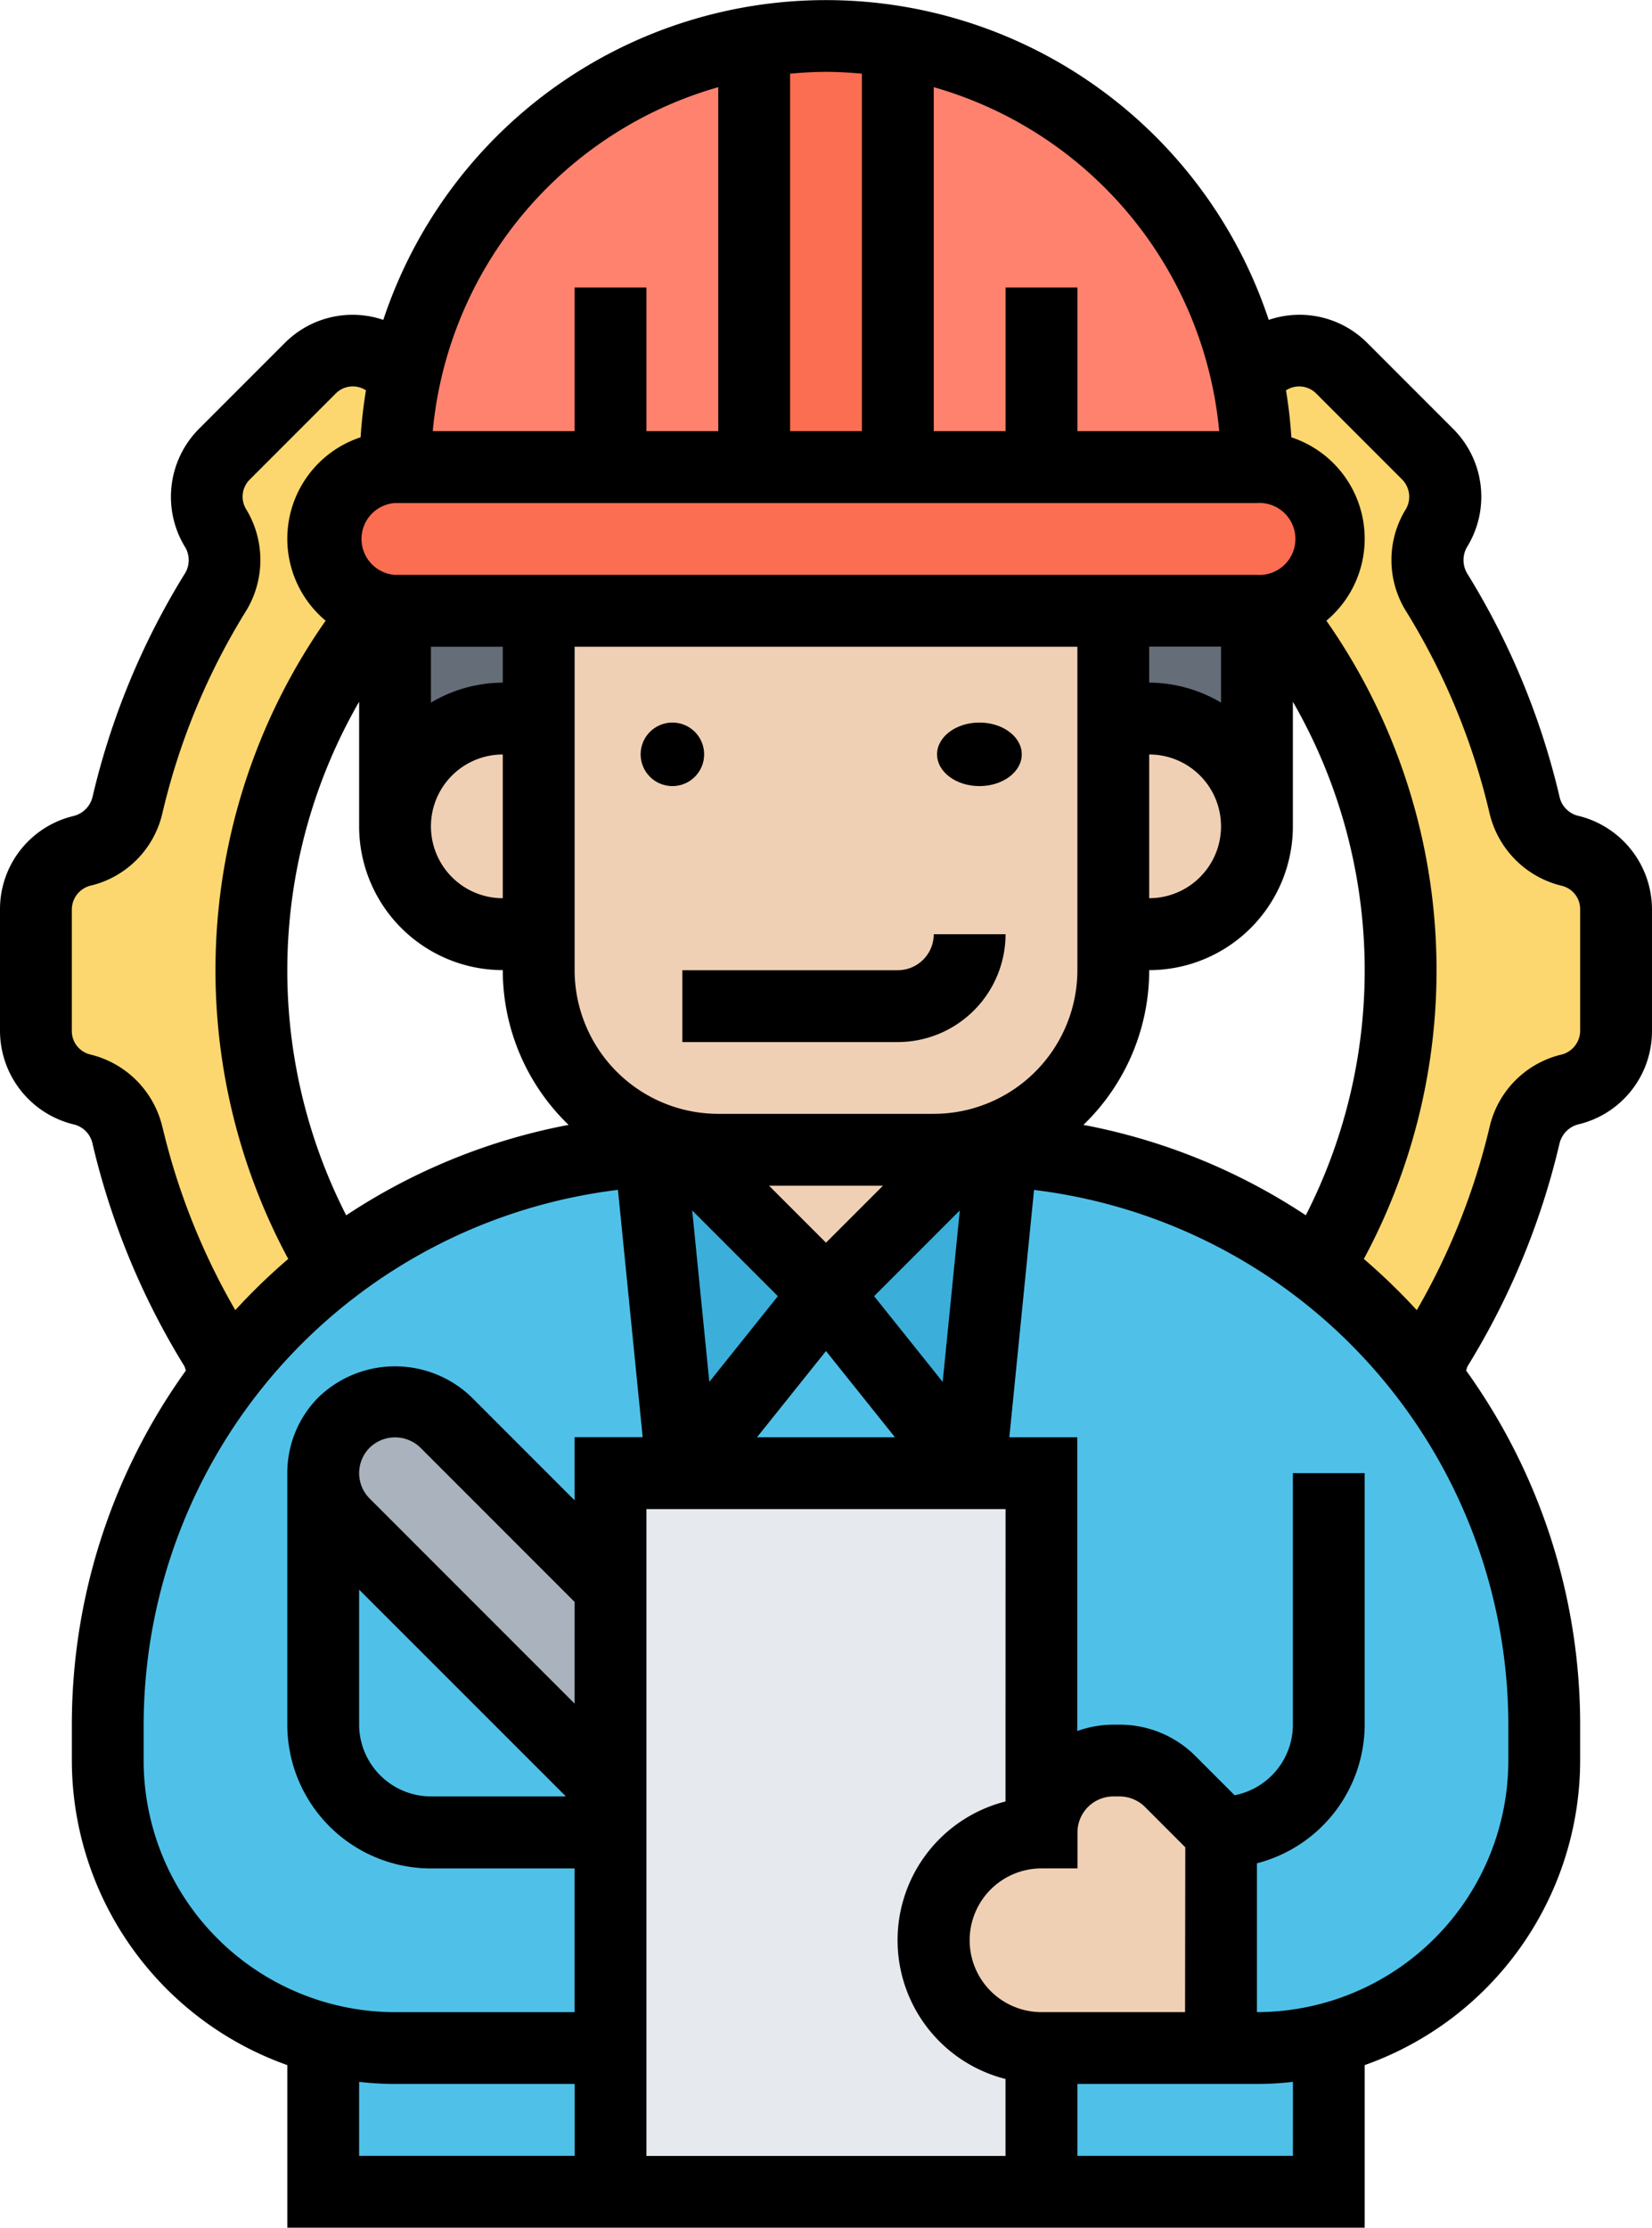
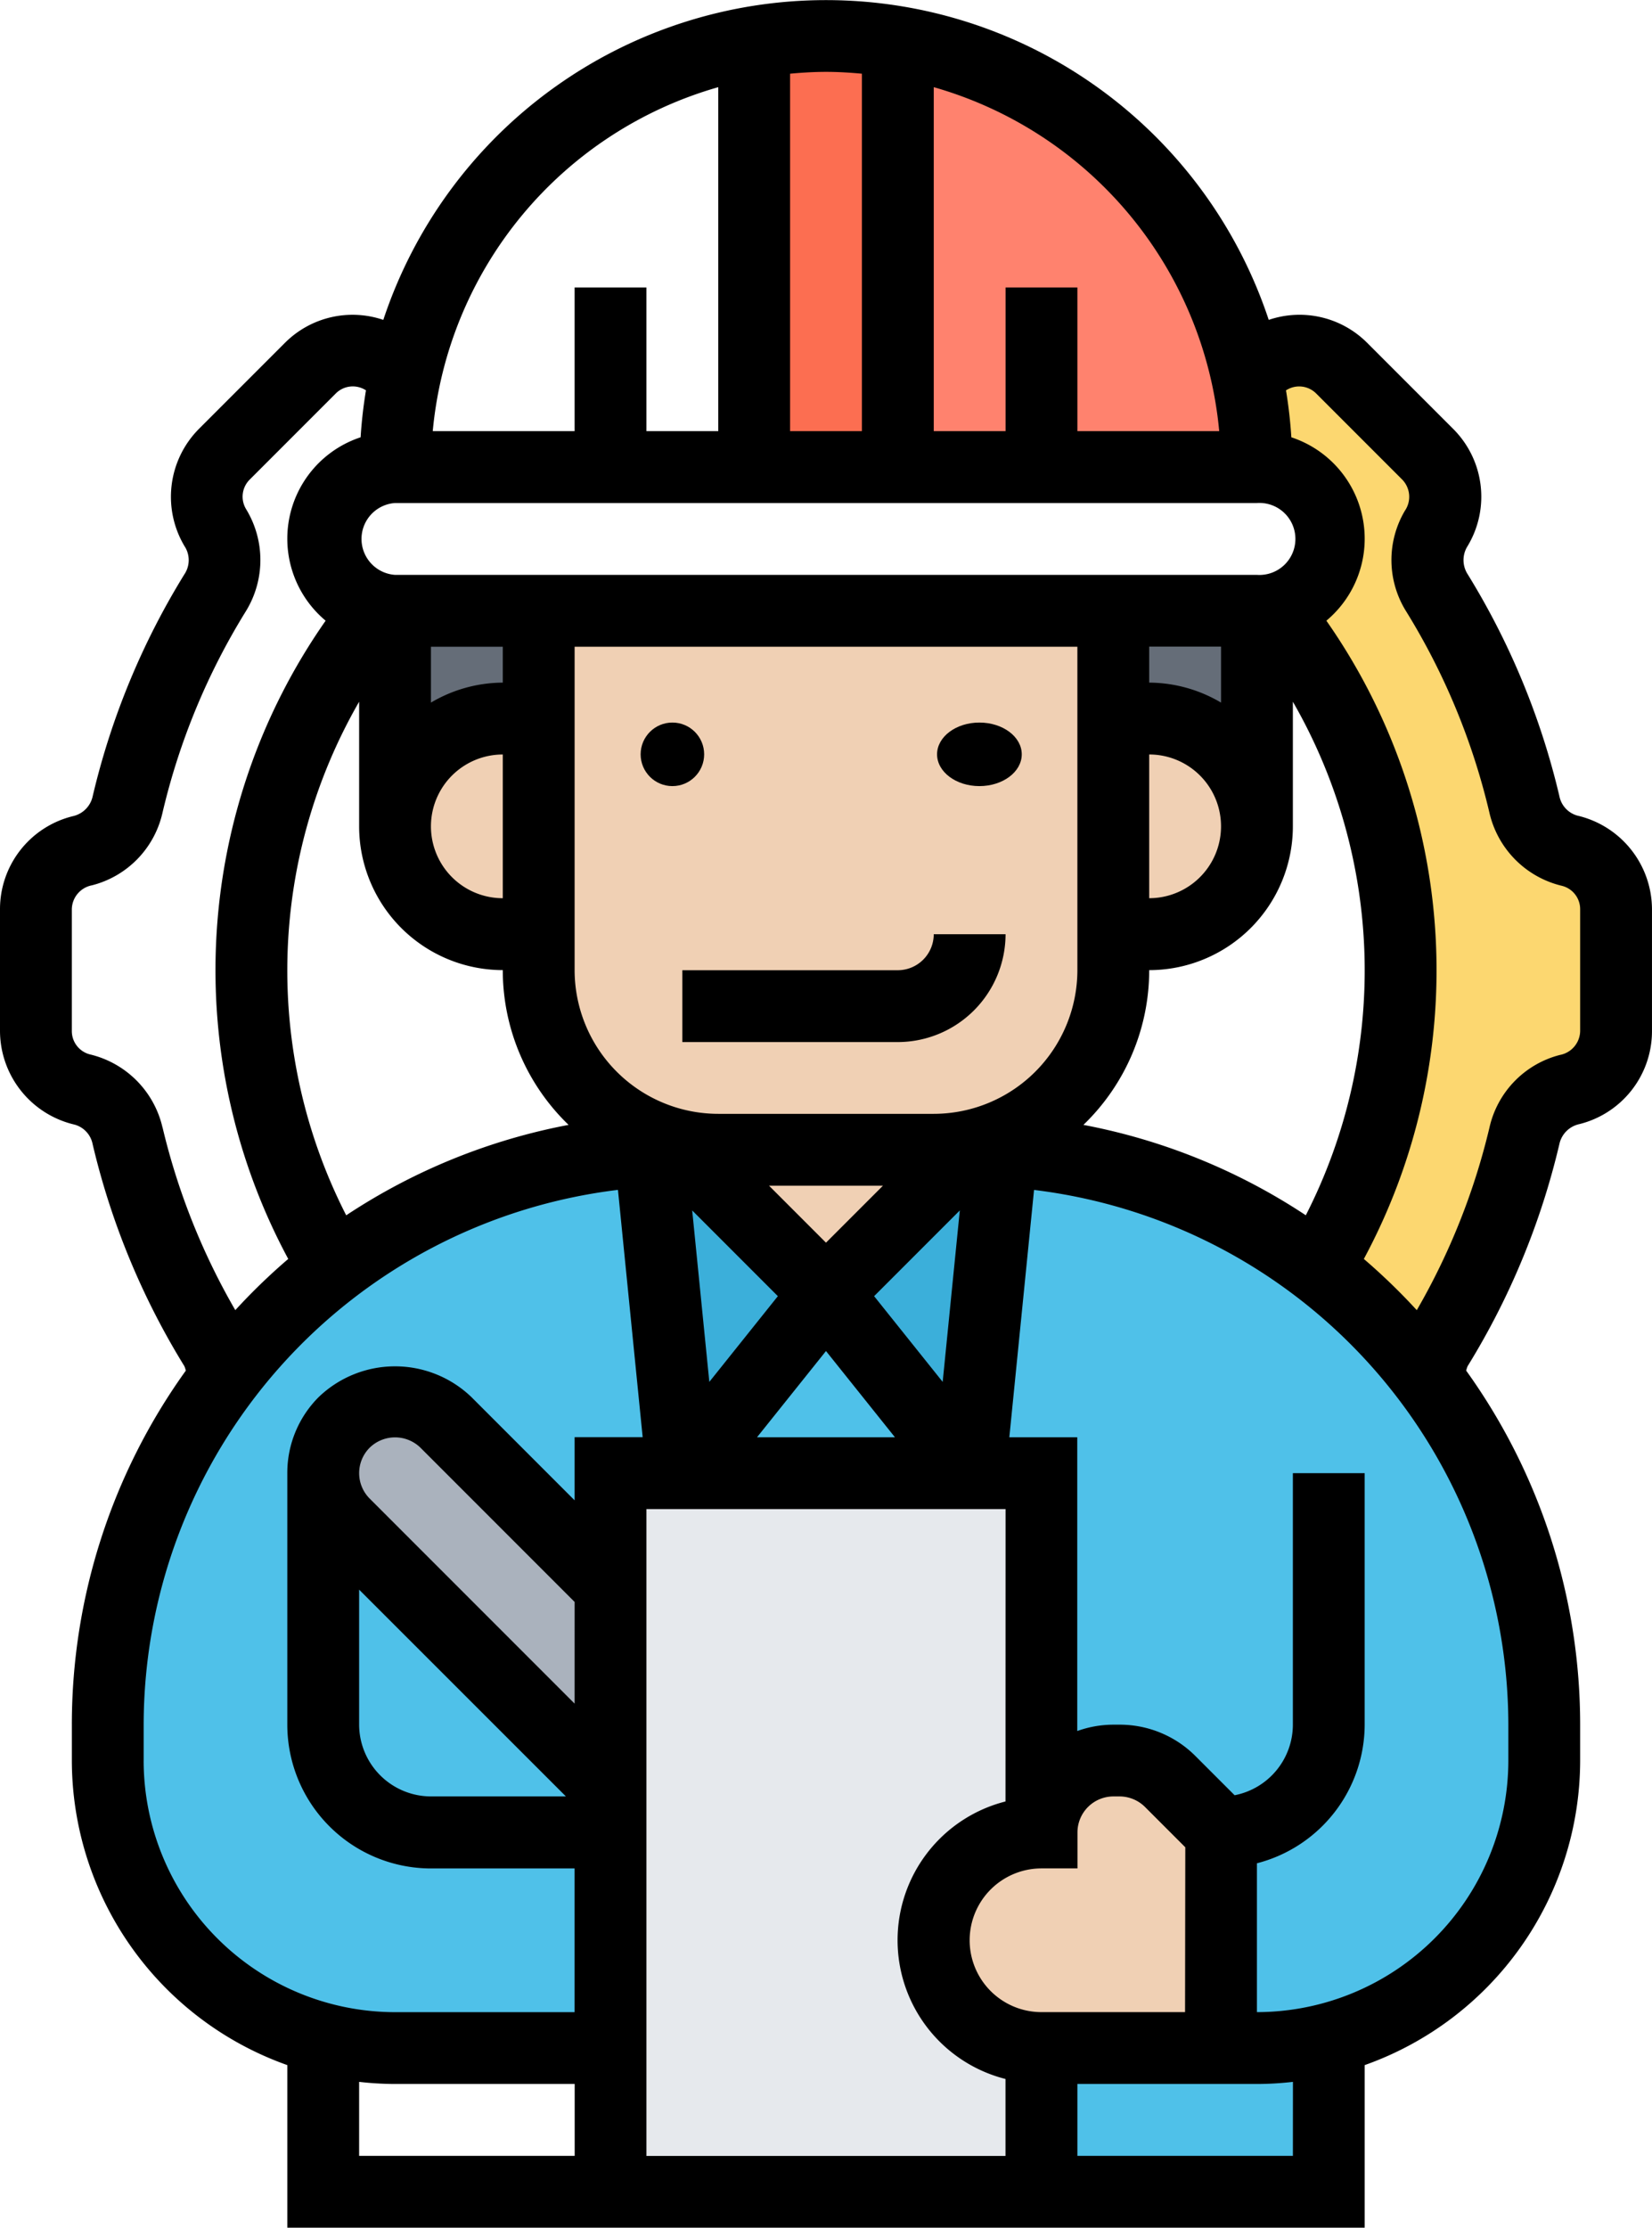
<svg xmlns="http://www.w3.org/2000/svg" width="78.021" height="105.158" viewBox="0 0 78.021 105.158">
  <defs>
    <style>.a{fill:#4fc1e9;}.b{fill:#3bafda;}.c{fill:#fcd770;}.d{fill:#656d78;}.e{fill:#ff826e;}.f{fill:#fc6e51;}.g{fill:#e6e9ed;}.h{fill:#aab2bd;}.i{fill:#f0d0b4;}</style>
  </defs>
  <g transform="translate(-9 -1)">
    <g transform="translate(10.696 2.696)">
      <g transform="translate(13.569 94.557)">
-         <path class="a" d="M31.569,58.174v6.784H18V57.75a13.974,13.974,0,0,0,3.392.424Z" transform="translate(-18 -57.75)" />
-       </g>
+         </g>
      <g transform="translate(47.491 94.557)">
        <path class="a" d="M51.569,57.75v7.208H38V58.174H48.177A13.974,13.974,0,0,0,51.569,57.75Z" transform="translate(-38 -57.75)" />
      </g>
      <g transform="translate(44.099 52.63)">
        <path class="a" d="M57.625,43.7a27.062,27.062,0,0,1,5.512,16.418v1.7A13.579,13.579,0,0,1,52.961,74.958a13.973,13.973,0,0,1-3.392.424h-1.7V65.2l-2.391-2.392a3.4,3.4,0,0,0-2.408-1h-.288A3.4,3.4,0,0,0,39.392,65.2V48.244H36L37.526,33.03a27.009,27.009,0,0,1,14.926,5.5A27.669,27.669,0,0,1,57.625,43.7Z" transform="translate(-36 -33.03)" />
      </g>
      <g transform="translate(30.53 59.363)">
        <path class="a" d="M34.784,37l6.784,8.48H28Z" transform="translate(-28 -37)" />
      </g>
      <g transform="translate(13.569 67.844)">
        <path class="a" d="M31.569,58.961h-8.48A5.081,5.081,0,0,1,18,53.873V42a3.335,3.335,0,0,0,1,2.391L31.569,56.977Z" transform="translate(-18 -42)" />
      </g>
      <g transform="translate(3.392 52.63)">
        <path class="a" d="M17.512,43.7a27.669,27.669,0,0,1,5.173-5.173,27.009,27.009,0,0,1,14.926-5.5l1.526,15.214H35.745v5.377L27.96,45.852a3.392,3.392,0,0,0-5.784,2.391V60.117A5.081,5.081,0,0,0,27.265,65.2h8.48V75.382H25.569a13.974,13.974,0,0,1-3.392-.424A13.579,13.579,0,0,1,12,61.813v-1.7A27.062,27.062,0,0,1,17.512,43.7Z" transform="translate(-12 -33.03)" />
      </g>
      <g transform="translate(37.314 52.579)">
        <path class="b" d="M40.311,33.051,38.784,48.265,32,39.784,38.784,33Q39.548,33,40.311,33.051Z" transform="translate(-32 -33)" />
      </g>
      <g transform="translate(29.003 52.579)">
        <path class="b" d="M35.411,39.784l-6.784,8.48L27.1,33.051Q27.863,33,28.626,33Z" transform="translate(-27.1 -33)" />
      </g>
      <g transform="translate(57.175 14.848)">
        <path class="c" d="M52.648,19.194a2.894,2.894,0,0,0,.051,3,33.9,33.9,0,0,1,4.138,9.99,2.918,2.918,0,0,0,2.086,2.171l.085.017a2.843,2.843,0,0,1,2.154,2.748v5.767a2.843,2.843,0,0,1-2.154,2.748l-.085.017a2.918,2.918,0,0,0-2.086,2.171,33.9,33.9,0,0,1-4.138,9.99,2.921,2.921,0,0,0-.441,1.391,27.669,27.669,0,0,0-5.173-5.173,27.152,27.152,0,0,0-2.12-31.073,3.436,3.436,0,0,0,2.629-3.307A3.4,3.4,0,0,0,44.2,16.26a20.467,20.467,0,0,0-.492-4.478l1.035-.628a2.848,2.848,0,0,1,3.46.424l4.071,4.071a2.848,2.848,0,0,1,.424,3.46Z" transform="translate(-43.71 -10.754)" />
      </g>
      <g transform="translate(0 14.848)">
-         <path class="c" d="M27.453,11.782a20.467,20.467,0,0,0-.492,4.478,3.417,3.417,0,0,0-3.392,3.392A3.414,3.414,0,0,0,26.2,22.959a27.152,27.152,0,0,0-2.12,31.073A27.669,27.669,0,0,0,18.9,59.2a2.921,2.921,0,0,0-.441-1.391,33.9,33.9,0,0,1-4.138-9.99,2.918,2.918,0,0,0-2.086-2.171l-.085-.017A2.843,2.843,0,0,1,10,42.888V37.122a2.843,2.843,0,0,1,2.154-2.748l.085-.017a2.918,2.918,0,0,0,2.086-2.171,33.9,33.9,0,0,1,4.138-9.99,2.894,2.894,0,0,0,.051-3l-.051-.085a2.848,2.848,0,0,1,.424-3.46l4.071-4.071a2.848,2.848,0,0,1,3.46-.424Z" transform="translate(-10 -10.754)" />
-       </g>
+         </g>
      <g transform="translate(50.883 27.138)">
        <path class="d" d="M46.784,18V28.177A5.1,5.1,0,0,0,41.7,23.088H40V18Z" transform="translate(-40 -18)" />
      </g>
      <g transform="translate(16.961 27.138)">
        <path class="d" d="M20,18h6.784v5.088h-1.7A5.081,5.081,0,0,0,20,28.177Z" transform="translate(-20 -18)" />
      </g>
      <g transform="translate(40.706 0.288)">
        <path class="e" d="M40.784,22.235H34V2.17A20.307,20.307,0,0,1,50.961,22.235Z" transform="translate(-34 -2.17)" />
      </g>
      <g transform="translate(16.961 0.288)">
-         <path class="e" d="M30.177,22.235H20A20.308,20.308,0,0,1,36.961,2.17V22.235Z" transform="translate(-20 -2.17)" />
-       </g>
+         </g>
      <g transform="translate(33.922)">
        <path class="f" d="M36.784,2.305V22.353H30V2.288a20.1,20.1,0,0,1,6.784,0Z" transform="translate(-30 -2)" />
      </g>
      <g transform="translate(13.569 20.353)">
-         <path class="f" d="M65.491,17.392A3.436,3.436,0,0,1,62.862,20.7a3.626,3.626,0,0,1-.763.085H21.392a3.627,3.627,0,0,1-.763-.085A3.414,3.414,0,0,1,18,17.392,3.417,3.417,0,0,1,21.392,14H62.1A3.4,3.4,0,0,1,65.491,17.392Z" transform="translate(-18 -14)" />
-       </g>
+         </g>
      <g transform="translate(27.138 67.844)">
        <path class="g" d="M46.353,69.138v6.784H26V42H46.353V58.961a5.088,5.088,0,0,0,0,10.177Z" transform="translate(-26 -42)" />
      </g>
      <g transform="translate(13.569 64.452)">
        <path class="h" d="M31.569,48.769v9.6L19,45.784A3.382,3.382,0,1,1,23.784,41Z" transform="translate(-18 -40)" />
      </g>
      <g transform="translate(42.402 81.413)">
        <path class="i" d="M48.569,53.392V63.569h-8.48a5.088,5.088,0,0,1,0-10.177A3.4,3.4,0,0,1,43.48,50h.288a3.4,3.4,0,0,1,2.408,1Z" transform="translate(-35 -50)" />
      </g>
      <g transform="translate(30.53 52.579)">
        <path class="i" d="M39.873,33h1.7l-6.784,6.784L28,33H39.873Z" transform="translate(-28 -33)" />
      </g>
      <g transform="translate(50.883 32.226)">
        <path class="i" d="M45.292,22.493a5.085,5.085,0,0,1-3.6,8.684H40V21h1.7A5.076,5.076,0,0,1,45.292,22.493Z" transform="translate(-40 -21)" />
      </g>
      <g transform="translate(23.745 27.138)">
        <path class="i" d="M24,33.265V18H51.138V34.961a8.484,8.484,0,0,1-8.48,8.48H32.48A8.484,8.484,0,0,1,24,34.961Z" transform="translate(-24 -18)" />
      </g>
      <g transform="translate(16.961 32.226)">
        <path class="i" d="M26.784,21V31.177h-1.7a5.088,5.088,0,1,1,0-10.177Z" transform="translate(-20 -21)" />
      </g>
    </g>
    <g transform="translate(9 1)">
      <circle cx="1.5" cy="1.5" r="1.5" transform="translate(30.256 34.108)" />
      <ellipse cx="2" cy="1.5" rx="2" ry="1.5" transform="translate(44.256 34.108)" />
      <path d="M38.177,28.7H28v3.392H38.177A5.1,5.1,0,0,0,43.265,27H39.873A1.7,1.7,0,0,1,38.177,28.7Z" transform="translate(4.226 17.099)" />
      <path d="M83.493,39.5a1.192,1.192,0,0,1-.845-.913A35.39,35.39,0,0,0,78.311,28.1a1.232,1.232,0,0,1,0-1.321,4.521,4.521,0,0,0-.68-5.533l-4.067-4.067A4.513,4.513,0,0,0,68.92,16.1a22.028,22.028,0,0,0-41.817,0,4.513,4.513,0,0,0-4.642,1.08l-4.067,4.067a4.548,4.548,0,0,0-.634,5.609,1.2,1.2,0,0,1-.047,1.247,35.372,35.372,0,0,0-4.337,10.49,1.228,1.228,0,0,1-.941.936A4.518,4.518,0,0,0,9,43.918v5.753a4.553,4.553,0,0,0,3.528,4.418,1.192,1.192,0,0,1,.845.912,35.4,35.4,0,0,0,4.335,10.489,1.322,1.322,0,0,1,.068.21,28.626,28.626,0,0,0-5.383,16.712v1.7A15.279,15.279,0,0,0,22.569,98.483v7.675H73.452V98.483A15.276,15.276,0,0,0,83.628,84.109v-1.7A28.644,28.644,0,0,0,78.245,65.7a1.468,1.468,0,0,1,.066-.207A35.372,35.372,0,0,0,82.648,55a1.228,1.228,0,0,1,.941-.936,4.522,4.522,0,0,0,3.431-4.393V43.918A4.554,4.554,0,0,0,83.493,39.5ZM60.168,54.1a10.142,10.142,0,0,0,3.107-7.305A6.791,6.791,0,0,0,70.06,40.01V34.125a25.408,25.408,0,0,1,.611,24.242A28.678,28.678,0,0,0,60.168,54.1Zm4.8,41.882H58.187a3.392,3.392,0,0,1,0-6.784h1.7V87.5a1.7,1.7,0,0,1,1.7-1.7h.292a1.709,1.709,0,0,1,1.2.5l1.9,1.9Zm-8.48-9.944a6.757,6.757,0,0,0,0,13.1v3.633H39.53V72.236H56.491ZM36.138,81.419l-9.68-9.68a1.7,1.7,0,0,1,0-2.4,1.719,1.719,0,0,1,2.4,0l7.281,7.281Zm-10.177-5.38L35.727,85.8H29.353a3.4,3.4,0,0,1-3.392-3.392ZM25.35,58.367a25.407,25.407,0,0,1,.611-24.242V40.01a6.791,6.791,0,0,0,6.784,6.784A10.142,10.142,0,0,0,35.853,54.1a28.678,28.678,0,0,0-10.5,4.267Zm2.307-33.622H68.363a1.7,1.7,0,1,1,0,3.392H27.657a1.7,1.7,0,0,1,0-3.392ZM48.01,64.775l3.255,4.069H44.754Zm0-5.114-2.69-2.69H50.7ZM53.1,53.579H42.922a6.791,6.791,0,0,1-6.784-6.784V31.53H59.883V46.795A6.791,6.791,0,0,1,53.1,53.579ZM32.745,43.4a3.392,3.392,0,1,1,0-6.784Zm0-10.177a6.715,6.715,0,0,0-3.392.943V31.53h3.392Zm30.53,3.392a3.392,3.392,0,1,1,0,6.784Zm3.392-2.449a6.715,6.715,0,0,0-3.392-.943v-1.7h3.392ZM45.737,62.185,42.5,66.232l-.809-8.094Zm4.546,0,4.047-4.047-.809,8.094Zm16.3-40.832h-6.7V14.569H56.491v6.784H53.1V5.115A18.684,18.684,0,0,1,66.581,21.353ZM49.706,4.479V21.353H46.314V4.479c.56-.051,1.123-.087,1.7-.087S49.147,4.428,49.706,4.479Zm-6.784.636V21.353H39.53V14.569H36.138v6.784h-6.7A18.684,18.684,0,0,1,42.922,5.115ZM16.675,54.224a4.61,4.61,0,0,0-3.423-3.45,1.136,1.136,0,0,1-.86-1.1V43.918a1.171,1.171,0,0,1,.957-1.128,4.573,4.573,0,0,0,3.326-3.426,31.922,31.922,0,0,1,3.92-9.483,4.61,4.61,0,0,0,.025-4.851,1.137,1.137,0,0,1,.171-1.389l4.067-4.067a1.134,1.134,0,0,1,1.389-.171l.037.022a22.152,22.152,0,0,0-.253,2.217A5.042,5.042,0,0,0,24.379,30.3a28.757,28.757,0,0,0-1.766,30.128,28.79,28.79,0,0,0-2.5,2.417,31.9,31.9,0,0,1-3.435-8.621Zm-.89,29.885v-1.7a25.464,25.464,0,0,1,22.4-25.241l1.167,11.673H36.138v2.982l-4.883-4.883a5.207,5.207,0,0,0-7.195,0,5.058,5.058,0,0,0-1.491,3.6V82.413A6.791,6.791,0,0,0,29.353,89.2h6.784v6.784h-8.48A11.887,11.887,0,0,1,15.784,84.109ZM25.961,99.274a15.155,15.155,0,0,0,1.7.1h8.48v3.392H25.961Zm44.1,3.492H59.883V99.374h8.48a15.155,15.155,0,0,0,1.7-.1ZM80.236,84.109A11.887,11.887,0,0,1,68.363,95.982V88.956a6.777,6.777,0,0,0,5.088-6.544V70.54H70.06V82.413a3.4,3.4,0,0,1-2.751,3.331l-1.84-1.84a5.051,5.051,0,0,0-3.6-1.491h-.292a5.064,5.064,0,0,0-1.7.3V68.844H56.669l1.167-11.673a25.464,25.464,0,0,1,22.4,25.241Zm3.392-34.438a1.171,1.171,0,0,1-.957,1.128,4.573,4.573,0,0,0-3.326,3.426,31.936,31.936,0,0,1-3.433,8.621,29.28,29.28,0,0,0-2.5-2.417A28.765,28.765,0,0,0,71.642,30.3a5.041,5.041,0,0,0-1.654-8.657,22.153,22.153,0,0,0-.253-2.217l.037-.022a1.136,1.136,0,0,1,1.389.171l4.067,4.067a1.165,1.165,0,0,1,.124,1.465,4.574,4.574,0,0,0,.071,4.773,32,32,0,0,1,3.92,9.485,4.61,4.61,0,0,0,3.423,3.45,1.136,1.136,0,0,1,.862,1.1Z" transform="translate(-9 -1)" />
    </g>
  </g>
</svg>